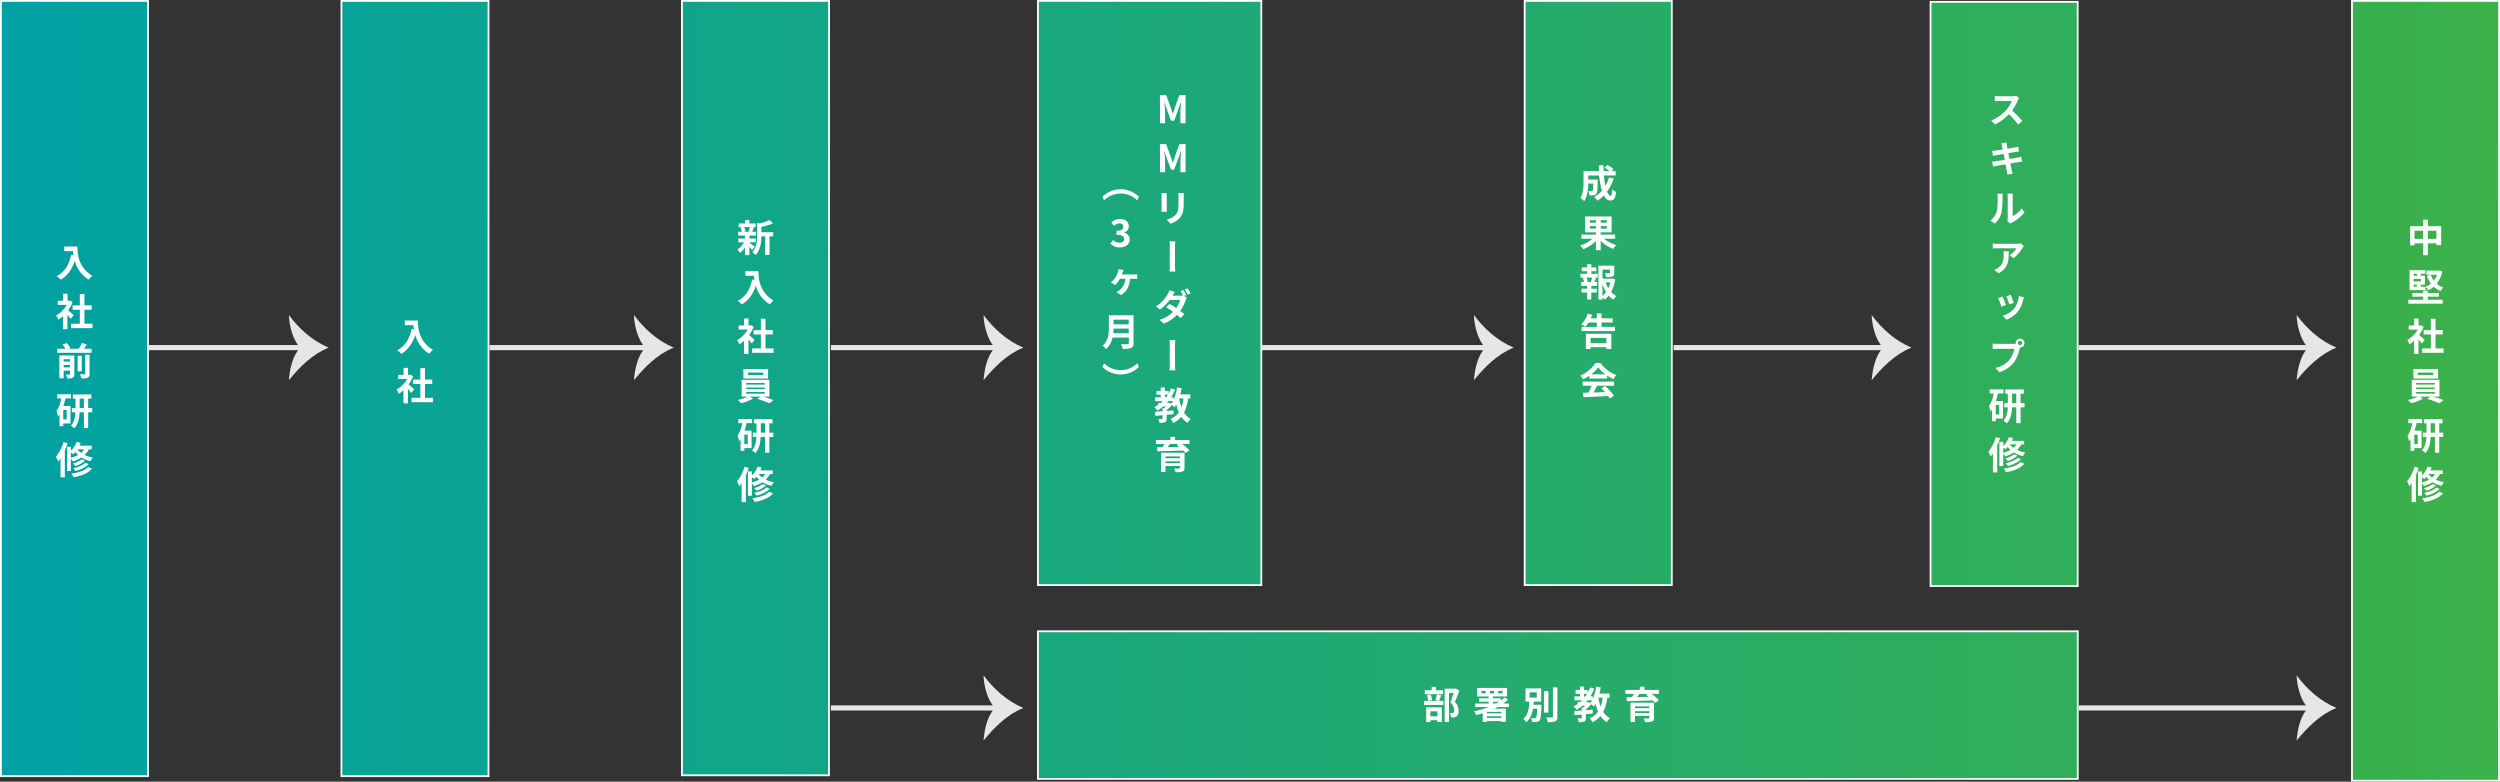
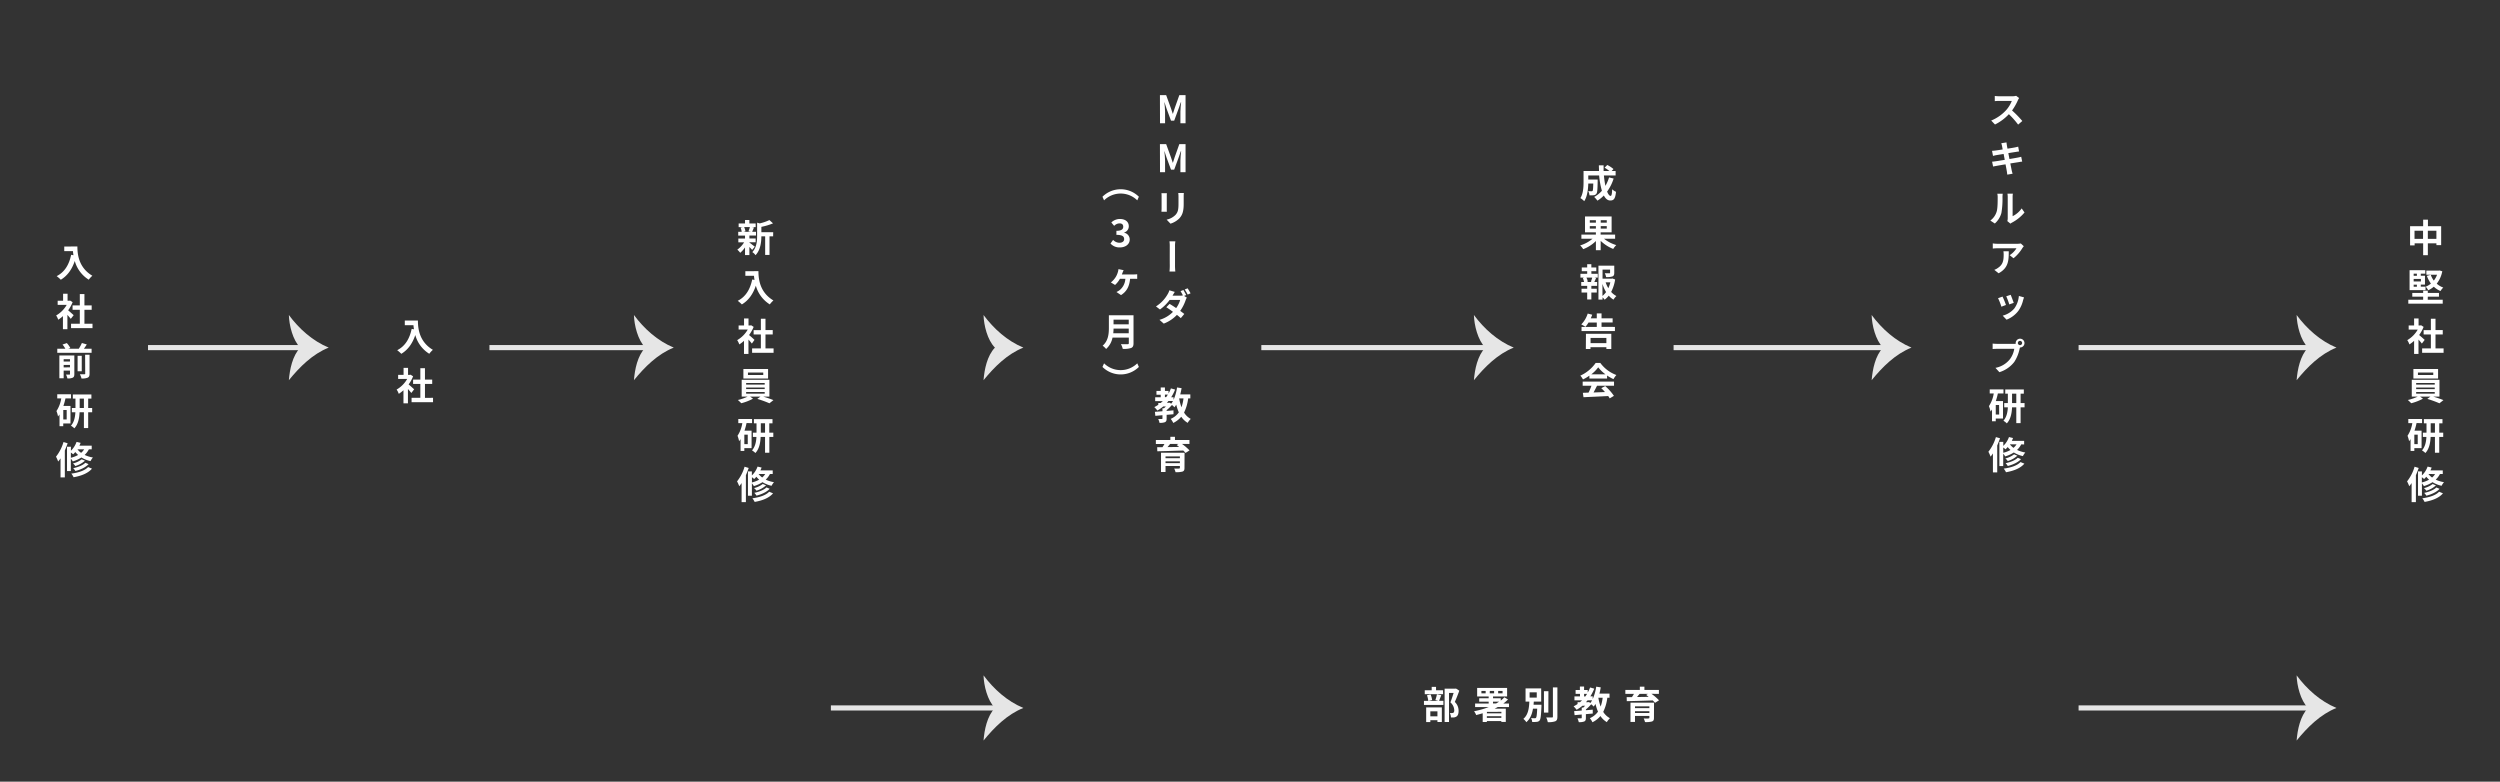
<svg xmlns="http://www.w3.org/2000/svg" viewBox="0 0 1380.43 431.61">
  <rect x="0" y="0" width="1380.43" height="431.61" fill="#333333" stroke="none" />
  <defs>
    <style>
      .cls-1 {
        stroke: #fff;
        stroke-width: 1px;
        fill: url(#名称未設定グラデーション_4);
      }

      .cls-1, .cls-2 {
        stroke-miterlimit: 10;
      }

      .cls-2 {
        fill: none;
        stroke: #e6e6e6;
        stroke-width: 2.83px;
      }

      .cls-3 {
        fill: #e6e6e6;
      }

      .cls-4 {
        fill: #fff;
      }
    </style>
    <linearGradient id="名称未設定グラデーション_4" data-name="名称未設定グラデーション 4" x1="0.5" y1="215.8" x2="1379.93" y2="215.8" gradientUnits="userSpaceOnUse">
      <stop offset="0" stop-color="#00a1a4" />
      <stop offset="1" stop-color="#3bb149" />
    </linearGradient>
  </defs>
  <g id="Layer_2" data-name="Layer 2">
    <g id="レイヤー_1" data-name="レイヤー 1">
-       <path class="cls-1" d="M891.28,348.59h256V430.1H573.12V348.59H891.28ZM696.47.5H573.12V323.08H696.47ZM923.11,323.08H841.88V.5h81.23Zm224.13.5H1066V1h81.23ZM81.73,428.59H.5V.5H81.73Zm188,0H188.53V.5h81.23Zm188-.5H376.56V.5h81.23Zm922.14,3H1298.7V.5h81.23Z" />
      <g>
        <line class="cls-2" x1="81.73" y1="191.94" x2="167.38" y2="191.94" />
        <path class="cls-3" d="M165.78,191.94c-4.14-4.15-6.12-12.35-6.28-18,5.68,7.64,13.07,14.3,22,18-8.94,3.57-16,10.64-22,18C160,203.88,161.48,196.49,165.78,191.94Z" />
      </g>
      <g>
        <line class="cls-2" x1="270.26" y1="191.94" x2="357.92" y2="191.94" />
        <path class="cls-3" d="M356.32,191.94c-4.14-4.15-6.12-12.35-6.28-18,5.68,7.64,13.07,14.3,22,18-8.94,3.57-16,10.64-22,18C350.53,203.88,352,196.49,356.32,191.94Z" />
      </g>
      <g>
-         <line class="cls-2" x1="458.79" y1="191.94" x2="550.96" y2="191.94" />
        <path class="cls-3" d="M549.37,191.94c-4.15-4.15-6.13-12.35-6.29-18,5.69,7.64,13.08,14.3,22,18-8.93,3.57-16,10.64-22,18C543.57,203.88,545.06,196.49,549.37,191.94Z" />
      </g>
      <g>
        <line class="cls-2" x1="696.47" y1="191.94" x2="821.73" y2="191.94" />
        <path class="cls-3" d="M820.13,191.94c-4.14-4.15-6.12-12.35-6.28-18,5.68,7.64,13.07,14.3,22,18-8.94,3.57-16,10.64-22,18C814.34,203.88,815.82,196.49,820.13,191.94Z" />
      </g>
      <g>
        <line class="cls-2" x1="924.11" y1="191.94" x2="1041.35" y2="191.94" />
        <path class="cls-3" d="M1039.75,191.94c-4.14-4.15-6.12-12.35-6.28-18,5.68,7.64,13.07,14.3,22,18-8.94,3.57-16,10.64-22,18C1034,203.88,1035.44,196.49,1039.75,191.94Z" />
      </g>
      <g>
        <line class="cls-2" x1="1147.74" y1="191.94" x2="1276.01" y2="191.94" />
        <path class="cls-3" d="M1274.42,191.94c-4.15-4.15-6.13-12.35-6.29-18,5.69,7.64,13.07,14.3,22,18-8.94,3.57-16,10.64-22,18C1268.62,203.88,1270.11,196.49,1274.42,191.94Z" />
      </g>
      <g>
        <line class="cls-2" x1="1147.74" y1="390.91" x2="1276.01" y2="390.91" />
        <path class="cls-3" d="M1274.42,390.91c-4.15-4.15-6.13-12.35-6.29-18,5.69,7.64,13.07,14.3,22,18-8.94,3.58-16,10.64-22,18C1268.62,402.85,1270.11,395.46,1274.42,390.91Z" />
      </g>
      <g>
        <line class="cls-2" x1="458.79" y1="390.91" x2="550.96" y2="390.91" />
        <path class="cls-3" d="M549.37,390.91c-4.15-4.15-6.13-12.35-6.29-18,5.69,7.64,13.08,14.3,22,18-8.93,3.58-16,10.64-22,18C543.57,402.85,545.06,395.46,549.37,390.91Z" />
      </g>
      <g>
        <path class="cls-4" d="M795.83,383.88c-.44,1.15-.88,2.28-1.23,3.1H797v2.27H786.27V387h2.38a12.81,12.81,0,0,0-.73-3.1l2-.42a10.72,10.72,0,0,1,.86,3.06l-2,.46h5.49l-1.7-.44a22.69,22.69,0,0,0,.86-3.17Zm1-.57H786.71v-2.16h3.83v-1.87h2.4v1.87h3.86Zm-9.34,7.3h8.65v8.06h-2.43v-1h-3.92v1.05h-2.3Zm2.3,2.16v2.77h3.92v-2.77Zm16-11.39c-.73,2-1.66,4.43-2.49,6.21a6.69,6.69,0,0,1,2.09,4.91c0,1.53-.33,2.56-1.13,3.12a3.38,3.38,0,0,1-1.42.53,11.42,11.42,0,0,1-1.68,0,5.53,5.53,0,0,0-.61-2.43c.46,0,.86,0,1.18,0a1.68,1.68,0,0,0,.77-.17c.38-.23.5-.71.5-1.43a6.05,6.05,0,0,0-2.13-4.28c.61-1.49,1.28-3.63,1.78-5.22H800.1v16.05h-2.42v-18.4h5.9l.38-.08Z" />
        <path class="cls-4" d="M827.06,390.38c-.57.31-1.13.63-1.74.92h6.14v7.32H829v-.46h-8v.51h-2.3v-4.83c-1.18.36-2.37.67-3.58,1a10.89,10.89,0,0,0-1.18-2.12,46,46,0,0,0,8.13-2.31h-7.56v-1.95H822v-1h-5.23v-1.89H822v-1h-6.36v-4.72h16.54v4.72h-7.77v1h4.27v1.26a16.78,16.78,0,0,0,2-1.8l2,1.19a21.14,21.14,0,0,1-2.6,2.27h3.14v1.95Zm-6.72-8.85H818v1.3h2.33Zm.75,11.54-.06,0v.81h8v-.83ZM829,396.4v-.94h-8v.94Zm-6.41-13.57H825v-1.3h-2.37Zm1.8,5.6h1.76c.56-.34,1.13-.67,1.65-1h-3.41Zm2.85-5.6h2.43v-1.3h-2.43Z" />
        <path class="cls-4" d="M851.14,389.12s0,.61,0,.9c-.21,5.06-.44,7.07-1,7.79a2.18,2.18,0,0,1-1.57.77,14.92,14.92,0,0,1-2.54.07,5.15,5.15,0,0,0-.62-2.16,17.53,17.53,0,0,0,2.05.1.76.76,0,0,0,.69-.27c.31-.36.5-1.7.65-5h-2.33c-.48,2.88-1.46,5.56-3.68,7.45a6.67,6.67,0,0,0-1.65-1.82c2.74-2.27,3.16-6.05,3.32-9.53h-2.09v-7.3H851v7.3h-4.08l-.12,1.72Zm-6.53-3.94h3.94V382.3h-3.94Zm10.34,8.3h-2.43V381.67H855Zm5-13.93v16.16c0,1.47-.3,2.16-1.16,2.56a11,11,0,0,1-4.16.48,9.22,9.22,0,0,0-.86-2.58c1.36,0,2.7,0,3.14,0s.56-.12.56-.5V379.55Z" />
        <path class="cls-4" d="M887.52,385.26a24.19,24.19,0,0,1-2.26,7.81,9.67,9.67,0,0,0,3.71,3.5,9.68,9.68,0,0,0-1.72,2.18,11.1,11.1,0,0,1-3.54-3.38,13.46,13.46,0,0,1-4.41,3.44,11,11,0,0,0-1.43-2.26,10.64,10.64,0,0,0,4.5-3.59A24.46,24.46,0,0,1,881,388.7a15.19,15.19,0,0,1-1,1.45,12.32,12.32,0,0,0-1.39-1.28,21.5,21.5,0,0,1-2.93,2.87v.42c1.26-.08,2.54-.21,3.79-.31V394c-1.25.12-2.53.23-3.79.33v2.06c0,1.07-.18,1.64-.94,2a7.59,7.59,0,0,1-3,.36,8.82,8.82,0,0,0-.71-2.12c.79,0,1.71,0,2,0s.36-.08.36-.31v-1.79l-3.94.36-.25-2.22c1.17-.09,2.62-.19,4.19-.32v-1.63h.82c.35-.32.73-.68,1.08-1.05h-1.48a21.73,21.73,0,0,1-3.25,2.26,15.22,15.22,0,0,0-1.67-1.91,18.32,18.32,0,0,0,2.2-1.28v-1h1.34c.39-.34.77-.7,1.15-1.05h-4.21v-2.14h3.06v-1.41H870V381h2.37v-1.91h2.32V381h2v1.43a21.55,21.55,0,0,0,1.32-2.83l2.3.65a26.61,26.61,0,0,1-2.17,4.26h1.31V386a25.46,25.46,0,0,0,1.93-6.84l2.51.38c-.21,1.18-.44,2.33-.73,3.44h5.57v2.31Zm-12.83-.71h.69c.34-.46.65-.93.94-1.41h-1.63Zm2.7,3.06.73.59a11,11,0,0,0,1-1.51h-2.49c-.3.35-.59.71-.9,1.05H877Zm5.17-2.35a25.93,25.93,0,0,0,1.28,4.89,22.59,22.59,0,0,0,1.11-4.89Z" />
        <path class="cls-4" d="M911.87,383.1a27.63,27.63,0,0,1,4.19,3.59l-2.2,1.4a14.71,14.71,0,0,0-1.26-1.34c-5.21.19-10.67.34-14.34.42l-.06-2.25,2.91,0c.4-.56.77-1.19,1.11-1.78h-4.75v-2.18h8v-1.79H908v1.79h8v2.18Zm1.4,13.3c0,1.18-.29,1.7-1.15,2a13.21,13.21,0,0,1-3.79.31,9.51,9.51,0,0,0-.73-2c1,.06,2.34.06,2.66,0s.48-.11.48-.4v-1H902.8v3.32h-2.49V388h13ZM902.8,390v1h7.94v-1Zm7.94,3.71v-1H902.8v1Zm-5.38-10.59c-.46.59-1,1.2-1.45,1.76l6.41-.1c-.46-.38-.92-.74-1.36-1.05l1-.61Z" />
      </g>
      <g>
        <path class="cls-4" d="M42.73,136.09c0,4,.56,11.62,8.27,16.17a13.17,13.17,0,0,0-2,2.18,17.68,17.68,0,0,1-7.71-10.34c-1.57,4.7-4.08,8.18-7.72,10.37a19,19,0,0,0-2.28-2c4.35-2.2,6.84-6.25,8-11.77l1.28.23a22.05,22.05,0,0,1-.29-2.27H35.48v-2.53Z" />
        <path class="cls-4" d="M39.08,176.07c-.44-.58-1.15-1.42-1.86-2.2v7.91H34.75v-7.24a17.55,17.55,0,0,1-2.6,2A9.52,9.52,0,0,0,31,174.19a15.71,15.71,0,0,0,5.84-5.86h-5v-2.26h3v-3.86h2.47v3.86h.94l.44-.11,1.41.9a20.43,20.43,0,0,1-2.47,4.49c1,.82,2.61,2.27,3.05,2.69Zm12,2.67v2.43H39.23v-2.43h4.84v-7.68h-4v-2.41h4v-6.28h2.55v6.28h4v2.41h-4v7.68Z" />
        <path class="cls-4" d="M50.58,192.56v2.25H31.63v-2.25h4.46a14.52,14.52,0,0,0-1.57-2.31l2.37-.81a11.46,11.46,0,0,1,1.94,2.72l-1.15.4H43.5a22.93,22.93,0,0,0,1.72-3.17l2.7.8c-.5.82-1.07,1.64-1.59,2.37Zm-9.53,14c0,1.07-.21,1.66-.92,2a6.49,6.49,0,0,1-2.91.4,8.61,8.61,0,0,0-.79-2.12c.77,0,1.61,0,1.88,0s.33-.08.33-.33v-1.87H35.15v4.24H32.78V196.26h8.27Zm-5.9-8.23v1.3h3.49v-1.3Zm3.49,4.51V201.5H35.15v1.36Zm6.5,2.17H42.85v-8.56h2.29ZM47,195.88h2.45V206.3c0,1.24-.23,1.85-1.07,2.25A8.19,8.19,0,0,1,45,209a9.17,9.17,0,0,0-.9-2.35c1.07,0,2.15,0,2.51,0s.44-.08.44-.38Z" />
        <path class="cls-4" d="M36.15,220A34.3,34.3,0,0,1,35,224.16h3.92v9.65h-4v1.53H32.87v-6.5c-.27.4-.55.77-.84,1.13a13.47,13.47,0,0,0-.86-3,17.54,17.54,0,0,0,2.66-7H31.61v-2.26h7.6V220Zm.67,6.38H34.94v5.25h1.88Zm14.07,1.26h-2.2v8.73H46.33v-8.73H43.94c-.12,3.08-.73,6.59-2.89,8.87a10,10,0,0,0-1.88-1.44c1.8-2,2.32-4.87,2.45-7.43H39.67v-2.35h2v-5.18H40.22v-2.31H50.47v2.31H48.69v5.18h2.2Zm-4.56-2.35v-5.18H44v5.18Z" />
        <path class="cls-4" d="M37.35,244.76c-.44,1.3-1,2.66-1.55,4v14.86H33.43V253.09a16.47,16.47,0,0,1-1.32,1.76,19.2,19.2,0,0,0-1.19-2.68,23.77,23.77,0,0,0,4.14-8.1Zm11.72,3.36a11.5,11.5,0,0,1-2.32,3.08,16.4,16.4,0,0,0,4.56,1.41,9.77,9.77,0,0,0-1.34,2,15.82,15.82,0,0,1-5-2,18.38,18.38,0,0,1-4.77,2.16,9,9,0,0,0-1.09-1.51v6.84H37V246.67h2.16v2.22A12.75,12.75,0,0,0,42.27,244l2.24.53a15.42,15.42,0,0,1-.67,1.57h6.8v2Zm-9.94,4.65a15.86,15.86,0,0,0,4-1.55,13.66,13.66,0,0,1-1.55-1.61,12.16,12.16,0,0,1-1.22,1.26,10.25,10.25,0,0,0-1.23-1Zm11.66,6c-2.18,2.56-5.89,4-10.16,4.75a8.76,8.76,0,0,0-1.25-2c3.85-.52,7.47-1.65,9.27-3.63Zm-3.88-4.38a13.53,13.53,0,0,1-5.31,2.94,6.8,6.8,0,0,0-1.32-1.43,12.38,12.38,0,0,0,4.81-2.27Zm2,1.89c-1.65,1.8-4.43,3.06-7.28,3.8a7.42,7.42,0,0,0-1.22-1.56c2.62-.54,5.34-1.59,6.72-3Zm-6.13-8.16a9.78,9.78,0,0,0,2,1.93,8.29,8.29,0,0,0,1.67-1.93Z" />
      </g>
      <g>
        <path class="cls-4" d="M230.76,177c0,4,.56,11.62,8.27,16.17a13.17,13.17,0,0,0-2,2.18A17.68,17.68,0,0,1,229.31,185c-1.57,4.7-4.08,8.18-7.72,10.37a19,19,0,0,0-2.28-2c4.35-2.2,6.84-6.25,8-11.77l1.28.23a22.05,22.05,0,0,1-.29-2.27h-4.78V177Z" />
        <path class="cls-4" d="M227.11,217c-.43-.58-1.15-1.42-1.86-2.2v7.91h-2.47v-7.24a18,18,0,0,1-2.59,2A9.9,9.9,0,0,0,219,215.1a15.57,15.57,0,0,0,5.84-5.86h-5V207h3v-3.86h2.47V207h.94l.44-.11,1.41.9a20.43,20.43,0,0,1-2.47,4.49c1,.82,2.61,2.27,3.05,2.69Zm12,2.67v2.43H227.26v-2.43h4.84V212h-4v-2.41h4v-6.28h2.55v6.28h4V212h-4v7.68Z" />
      </g>
      <g>
        <path class="cls-4" d="M413.79,133.93c.75.52,2.49,1.91,3,2.28L415.31,138a20,20,0,0,0-1.52-1.64v4.47h-2.41v-4.22a14.68,14.68,0,0,1-2.66,3,9.63,9.63,0,0,0-1.61-1.76,13.88,13.88,0,0,0,3.77-4.05h-3.19v-2.1h3.69v-1.61h-3.75V128h1.93a10.21,10.21,0,0,0-.63-2.31l1.28-.29h-2.35v-2h3.52v-1.91h2.41v1.91h3.47v2H415.1l1.22.23c-.38.9-.71,1.74-1,2.37h2.12v2.06h-3.64v1.61h3.45v2.1h-3.45Zm-2.89-8.54a8.32,8.32,0,0,1,.71,2.31l-1.05.29h4.11l-1.39-.29a15.29,15.29,0,0,0,.78-2.31Zm16,5.1h-2v10.26h-2.4V130.49H420.4c0,3.12-.46,7.55-3.22,10.42a6,6,0,0,0-1.78-1.7c2.41-2.56,2.66-6.12,2.66-9v-7.26l1.44.4a24.66,24.66,0,0,0,5.34-1.84l2,1.82a33.57,33.57,0,0,1-6.43,1.93v2.94h6.53Z" />
        <path class="cls-4" d="M418.79,149.72c0,4,.56,11.63,8.27,16.18a13.17,13.17,0,0,0-2,2.18,17.73,17.73,0,0,1-7.7-10.34c-1.58,4.7-4.09,8.18-7.73,10.36a19.9,19.9,0,0,0-2.28-2c4.35-2.2,6.84-6.25,8-11.77l1.27.23c-.14-.8-.23-1.55-.29-2.27h-4.77v-2.54Z" />
        <path class="cls-4" d="M415.15,189.71a28.54,28.54,0,0,0-1.87-2.2v7.91h-2.47v-7.24a16.3,16.3,0,0,1-2.59,2,10.47,10.47,0,0,0-1.17-2.37,15.69,15.69,0,0,0,5.84-5.85h-5.05V179.7h3v-3.86h2.47v3.86h1l.44-.1,1.4.9A20.43,20.43,0,0,1,413.6,185c1,.82,2.62,2.27,3,2.69Zm12,2.67v2.43H415.29v-2.43h4.84V184.7h-4v-2.42h4V176h2.55v6.27h4v2.42h-4v7.68Z" />
        <path class="cls-4" d="M421.45,219c2,.59,4.16,1.34,5.61,1.93l-2.2,1.76a56.34,56.34,0,0,0-6.72-2.43L419.9,219h-5.72l1.62,1.13a27.64,27.64,0,0,1-6.49,2.52,21.51,21.51,0,0,0-1.89-1.78,25.73,25.73,0,0,0,5.4-1.87h-3.28v-9.27h15.3V219Zm2.66-10H410.48v-5.24h13.63ZM412,212.37h10.25v-.9H412Zm0,2.47h10.25V214H412Zm0,2.52h10.25v-.92H412Zm9.44-11.66H413v1.36h8.46Z" />
        <path class="cls-4" d="M412.22,233.62a36.77,36.77,0,0,1-1.13,4.18H415v9.65h-4V249h-2.07v-6.51a14,14,0,0,1-.84,1.14,13.47,13.47,0,0,0-.86-3,17.54,17.54,0,0,0,2.66-7h-2.22v-2.27h7.6v2.27Zm.67,6.38H411v5.24h1.89ZM427,241.26h-2.19V250h-2.37v-8.73H420c-.12,3.08-.73,6.59-2.89,8.87a9.78,9.78,0,0,0-1.88-1.45c1.8-2,2.33-4.86,2.45-7.42h-1.95v-2.35h2v-5.18h-1.44v-2.31h10.26v2.31h-1.78v5.18H427Zm-4.56-2.35v-5.18h-2.34v5.18Z" />
        <path class="cls-4" d="M413.41,258.4c-.44,1.3-1,2.66-1.55,4v14.86h-2.37V266.73a16.09,16.09,0,0,1-1.31,1.76,19.41,19.41,0,0,0-1.2-2.69,23.6,23.6,0,0,0,4.15-8.1Zm11.72,3.35a11.19,11.19,0,0,1-2.32,3.09,16.18,16.18,0,0,0,4.56,1.4,10.58,10.58,0,0,0-1.34,2,15.83,15.83,0,0,1-5-2,17.92,17.92,0,0,1-4.77,2.17,9.44,9.44,0,0,0-1.09-1.52v6.84H413V260.31h2.16v2.22a12.75,12.75,0,0,0,3.14-4.89l2.24.53a15.42,15.42,0,0,1-.67,1.57h6.8v2Zm-9.94,4.66a16.1,16.1,0,0,0,4-1.55,13,13,0,0,1-1.55-1.62,10.45,10.45,0,0,1-1.22,1.26,11.35,11.35,0,0,0-1.23-1Zm11.66,6c-2.18,2.56-5.88,4-10.15,4.74a9.36,9.36,0,0,0-1.26-2c3.85-.52,7.47-1.66,9.27-3.63ZM423,268a13.57,13.57,0,0,1-5.32,2.94,6.33,6.33,0,0,0-1.32-1.43,12.49,12.49,0,0,0,4.82-2.27Zm2,1.89c-1.66,1.8-4.44,3.06-7.29,3.79a7.57,7.57,0,0,0-1.21-1.55c2.61-.54,5.34-1.59,6.72-3Zm-6.14-8.17a9.77,9.77,0,0,0,2,1.93,7.94,7.94,0,0,0,1.68-1.93Z" />
      </g>
      <g>
        <path class="cls-4" d="M640.48,52.53h3.44l2.64,7.27c.34,1,.63,2,1,3h.1c.34-1,.61-2,.95-3l2.58-7.27h3.44V68.05h-2.84V61.58c0-1.47.24-3.63.4-5.09H652l-1.26,3.64-2.39,6.51H646.6l-2.41-6.51L643,56.49h-.08c.15,1.46.4,3.62.4,5.09v6.47h-2.79Z" />
        <path class="cls-4" d="M640.48,79.57h3.44l2.64,7.27c.34,1,.63,2,1,3h.1c.34-1,.61-2,.95-3l2.58-7.27h3.44V95.08h-2.84V88.62c0-1.47.24-3.63.4-5.09H652l-1.26,3.64-2.39,6.51H646.6l-2.41-6.51L643,83.53h-.08c.15,1.46.4,3.62.4,5.09v6.46h-2.79Z" />
        <path class="cls-4" d="M644.26,108.26v6.86c0,.53,0,1.33.06,1.79h-3c0-.38.08-1.18.08-1.79v-6.86a14.48,14.48,0,0,0-.08-1.57h3C644.28,107.15,644.26,107.61,644.26,108.26Zm9.34.3v4c0,4.39-.84,6.28-2.37,8a12,12,0,0,1-4.92,2.95l-2.13-2.24a9.5,9.5,0,0,0,4.88-2.6c1.4-1.53,1.67-3,1.67-6.23v-3.86a16.66,16.66,0,0,0-.13-2h3.08C653.64,107.11,653.6,107.76,653.6,108.56Z" />
        <path class="cls-4" d="M645.91,136.14a18.57,18.57,0,0,0-.16-2.87H649a15.57,15.57,0,0,0-.19,2.87v10.12a32,32,0,0,0,.17,3.67h-3.22a32.08,32.08,0,0,0,.16-3.67C645.89,144.85,645.91,137.93,645.91,136.14Z" />
        <path class="cls-4" d="M655,162.91l-1.17.49,1.51.94a6.7,6.7,0,0,0-.67,1.45,23,23,0,0,1-3,5.87c.88.63,1.66,1.22,2.26,1.7L652,175.67c-.55-.52-1.3-1.15-2.14-1.8a19.64,19.64,0,0,1-7.27,4.82l-2.36-2.08a16.87,16.87,0,0,0,7.45-4.42c-1.32-1-2.64-1.89-3.68-2.54l1.8-1.85c1.07.61,2.36,1.45,3.64,2.31a14.53,14.53,0,0,0,2.22-4.51h-5.8a23.83,23.83,0,0,1-5.36,5.29l-2.2-1.7a19.11,19.11,0,0,0,6.47-6.78,8.75,8.75,0,0,0,.92-2.12l3,.9c-.49.72-1,1.66-1.26,2.08h4.14a6.24,6.24,0,0,0,1.6-.17c-.4-.75-.88-1.68-1.32-2.33l1.59-.65C653.87,160.86,654.6,162.16,655,162.91Zm2.41-.94-1.61.69a20.8,20.8,0,0,0-1.64-2.81l1.61-.65A28.59,28.59,0,0,1,657.41,162Z" />
-         <path class="cls-4" d="M645.91,190.69a18.57,18.57,0,0,0-.16-2.87H649a15.57,15.57,0,0,0-.19,2.87V200.8a32.24,32.24,0,0,0,.17,3.68h-3.22a32.33,32.33,0,0,0,.16-3.68C645.89,199.4,645.91,192.47,645.91,190.69Z" />
        <path class="cls-4" d="M656.07,220a24.2,24.2,0,0,1-2.26,7.8,9.59,9.59,0,0,0,3.7,3.51,9.64,9.64,0,0,0-1.71,2.18,11,11,0,0,1-3.54-3.38,13.5,13.5,0,0,1-4.42,3.44,10.51,10.51,0,0,0-1.42-2.26,10.64,10.64,0,0,0,4.5-3.59,23.65,23.65,0,0,1-1.43-4.26,14.58,14.58,0,0,1-1,1.45,12.11,12.11,0,0,0-1.38-1.28,23.38,23.38,0,0,1-2.93,2.87v.42c1.25-.08,2.53-.21,3.79-.31v2.14c-1.26.12-2.54.23-3.79.33v2.06c0,1.07-.19,1.64-.94,2a7.64,7.64,0,0,1-3,.36,8.4,8.4,0,0,0-.71-2.12c.8,0,1.72,0,2,0s.35-.08.35-.31v-1.79l-3.93.36-.25-2.22,4.18-.32v-1.64h.82c.36-.31.73-.67,1.09-1h-1.49a21.14,21.14,0,0,1-3.24,2.26,15.33,15.33,0,0,0-1.68-1.91,18.89,18.89,0,0,0,2.2-1.28v-1h1.34c.4-.34.78-.7,1.15-1h-4.21v-2.14h3.06v-1.41h-2.36v-2.1h2.36v-1.91h2.32v1.91h2v1.43a20.29,20.29,0,0,0,1.31-2.83l2.31.65a25.85,25.85,0,0,1-2.18,4.26H648v1.42a25.46,25.46,0,0,0,1.93-6.84l2.51.38c-.21,1.18-.44,2.33-.74,3.44h5.57V220Zm-12.84-.71h.7c.33-.47.64-.93.94-1.41h-1.64Zm2.71,3.06.73.59a11,11,0,0,0,1-1.51h-2.49c-.29.35-.58.71-.9,1h1.22Zm5.17-2.35a26.71,26.71,0,0,0,1.27,4.89,22.14,22.14,0,0,0,1.11-4.89Z" />
        <path class="cls-4" d="M652.64,245.11a28,28,0,0,1,4.18,3.59l-2.2,1.41a13.2,13.2,0,0,0-1.25-1.35c-5.22.19-10.68.34-14.34.42l-.07-2.24,2.91,0c.4-.57.78-1.2,1.11-1.79h-4.75v-2.18h8v-1.78h2.55v1.78h8v2.18Zm1.4,13.3c0,1.18-.3,1.7-1.15,2a13.24,13.24,0,0,1-3.79.31,9.75,9.75,0,0,0-.74-2c1,.06,2.35.06,2.66,0s.48-.1.48-.4v-1h-7.93v3.31h-2.49V250h13ZM643.57,252v1h7.93v-1Zm7.93,3.72v-1h-7.93v1Zm-5.38-10.6c-.46.59-1,1.2-1.44,1.76l6.41-.1c-.46-.38-.93-.74-1.37-1.05l1-.61Z" />
        <path class="cls-4" d="M628.85,108.63l-.88,2a13.06,13.06,0,0,0-18.34,0l-.88-2a14.29,14.29,0,0,1,20.1,0Z" />
        <path class="cls-4" d="M613.18,134.46l1.45-2a4.91,4.91,0,0,0,3.45,1.59c1.57,0,2.64-.75,2.64-2,0-1.47-.9-2.37-4.27-2.37v-2.23c2.84,0,3.77-.94,3.77-2.24s-.76-1.87-2.08-1.87a4.22,4.22,0,0,0-2.93,1.38l-1.57-1.88a6.87,6.87,0,0,1,4.65-1.93c3,0,5,1.46,5,4.07a3.6,3.6,0,0,1-2.57,3.42v.1a3.8,3.8,0,0,1,3.08,3.74c0,2.76-2.49,4.38-5.45,4.38A6.57,6.57,0,0,1,613.18,134.46Z" />
        <path class="cls-4" d="M619.93,150.32c-.12.36-.29.78-.48,1.22h6.68a14.46,14.46,0,0,0,1.8-.11V154c-.61-.06-1.38-.06-1.8-.06H624c-.37,4.17-1.84,7-5,9l-2.53-1.7a10.18,10.18,0,0,0,1.84-1.1,8.64,8.64,0,0,0,3.08-6.18h-3a13.52,13.52,0,0,1-2.68,3.39l-2.32-1.4a11.66,11.66,0,0,0,2.85-3.27,11.52,11.52,0,0,0,1.06-2.59,8.27,8.27,0,0,0,.28-1.49l2.86.59C620.25,149.58,620.08,150,619.93,150.32Z" />
        <path class="cls-4" d="M625.9,189.51c0,1.51-.36,2.22-1.32,2.64a12.69,12.69,0,0,1-4.63.48,10.76,10.76,0,0,0-1-2.62c1.46.09,3.22.06,3.68.06s.67-.16.67-.6v-3.05h-9a11.28,11.28,0,0,1-3.54,6.28,9.7,9.7,0,0,0-1.92-1.81c3.16-2.7,3.45-6.71,3.45-9.9v-6.9H625.9Zm-2.64-5.5v-2.56h-8.39c0,.8-.07,1.68-.15,2.56Zm-8.39-7.49v2.56h8.39v-2.56Z" />
        <path class="cls-4" d="M608.75,202.62l.88-2a13.09,13.09,0,0,0,18.34,0l.88,2a14.29,14.29,0,0,1-20.1,0Z" />
      </g>
      <g>
        <path class="cls-4" d="M891,98.58a24.42,24.42,0,0,1-3.6,7.2c.61,1.51,1.28,2.39,1.95,2.39.5,0,.75-1,.85-3.67a7,7,0,0,0,2.12,1.41c-.4,3.88-1.24,4.8-3.18,4.8-1.47,0-2.62-1-3.54-2.77a17.57,17.57,0,0,1-3.54,2.85,17.16,17.16,0,0,0-1.8-2.05,16,16,0,0,0,4.27-3.4A43.42,43.42,0,0,1,883,96.88H877v2.25h5.18s0,.65,0,.94c-.06,4.41-.18,6.28-.67,6.88a1.91,1.91,0,0,1-1.44.84,15.57,15.57,0,0,1-2.41.07,5.58,5.58,0,0,0-.69-2.33c.76.06,1.47.08,1.8.08a.67.67,0,0,0,.63-.25c.21-.29.29-1.3.36-4H877c-.08,3.07-.52,7.16-2.24,9.72a10.71,10.71,0,0,0-2.11-1.7c1.59-2.52,1.74-6.17,1.74-8.9V94.41h8.54c0-1-.08-2.06-.08-3.11h2.61c0,1,0,2.08,0,3.11h3.21A27.51,27.51,0,0,0,886,92.58l1.5-1.49a17.32,17.32,0,0,1,3.42,2.25l-1,1.07h2.18v2.47h-6.47a49.09,49.09,0,0,0,.84,5.75,21.34,21.34,0,0,0,2-4.66Z" />
        <path class="cls-4" d="M885.67,131.81a20.54,20.54,0,0,0,6.79,3.53,10,10,0,0,0-1.68,2.12,21,21,0,0,1-6.93-4.47v5.16h-2.64v-5.06a20,20,0,0,1-7,4.49,12.89,12.89,0,0,0-1.69-2.07,18.75,18.75,0,0,0,6.84-3.7H873.2v-2.28h8v-1.24h-6v-8.77h14.69v8.77h-6.07v1.24h8v2.28Zm-7.83-8.87h3.37V121.6h-3.37Zm3.37,3.27v-1.34h-3.37v1.34Zm6-4.61h-3.33v1.34h3.33Zm0,3.27h-3.33v1.34h3.33Z" />
        <path class="cls-4" d="M878.74,151.2h3.5v2.1H880.5l.82.21c-.36.77-.67,1.59-1,2.22h1.57v2.1h-3.19v1.61h3v2.1h-3v3.82h-2.3v-3.82h-3.12v-2.1h3.12v-1.61h-3.29v-2.1h1.57a11,11,0,0,0-.69-2.24l.76-.19h-2.08v-2.1h3.73v-1.45h-3V147.7h3v-1.83h2.3v1.83h2.73v2.05h-2.73Zm-.31,4.34a20.28,20.28,0,0,0,.75-2.24H876a8.53,8.53,0,0,1,.73,2.24l-.67.19h3Zm13.4-1.22a21.57,21.57,0,0,1-2.2,6.87,10.06,10.06,0,0,0,2.91,2.28,8.73,8.73,0,0,0-1.61,2,10.85,10.85,0,0,1-2.62-2.22,11.57,11.57,0,0,1-2.28,2.25,7.2,7.2,0,0,0-1.15-1.31v1.24h-2.26V146.71h8.73v3.94c0,1.07-.23,1.68-1.05,2a9.86,9.86,0,0,1-3.45.35,8.57,8.57,0,0,0-.72-2.14c1,.05,2.18.05,2.5.05s.41-.09.41-.32v-1.72h-4.16v5h5l.42-.11Zm-7,9.09a11.08,11.08,0,0,0,2-2.14,20.33,20.33,0,0,1-2-4.53Zm1.76-7.53a16,16,0,0,0,1.48,3.25,15.38,15.38,0,0,0,1.11-3.25Z" />
        <path class="cls-4" d="M891.72,180.51v2.31H873.28v-2.31h8.42v-2.42h-4.57a15.06,15.06,0,0,1-1.71,2.38,15.21,15.21,0,0,0-2.29-1.33,14.88,14.88,0,0,0,3.56-6l2.49.63a19.66,19.66,0,0,1-.81,2h3.33v-2.73h2.63v2.73h6.12v2.28h-6.12v2.42Zm-16,3.79h14v8.42H887v-1h-8.79v1h-2.55Zm2.55,2.31v2.84H887v-2.84Z" />
        <path class="cls-4" d="M877.61,207.42a24.32,24.32,0,0,1-3.53,2.1,10.24,10.24,0,0,0-1.47-2.1,20.8,20.8,0,0,0,8.46-7h2.59a19.22,19.22,0,0,0,8.86,6.65,12.93,12.93,0,0,0-1.61,2.28,24.46,24.46,0,0,1-3.52-2V209h-9.78Zm-3.7,3.28h17.31V213h-9.38c-.61,1.23-1.3,2.53-1.92,3.71,2-.06,4.16-.15,6.3-.23a24.65,24.65,0,0,0-2.05-2.14l2.19-1.16a28.16,28.16,0,0,1,4.8,5.4l-2.33,1.4a10.24,10.24,0,0,0-.83-1.3c-4.92.27-10.09.48-13.65.65l-.34-2.43,3.16-.11a37,37,0,0,0,1.59-3.79h-4.85Zm12.58-4a20.48,20.48,0,0,1-4-3.88,19.11,19.11,0,0,1-3.83,3.88Z" />
      </g>
      <g>
        <path class="cls-4" d="M1114.2,55.41A30.28,30.28,0,0,1,1111,61a59.15,59.15,0,0,1,5.67,5.81l-2.32,2a45.57,45.57,0,0,0-5.11-5.76,26.59,26.59,0,0,1-7.66,5.7l-2.1-2.18a23,23,0,0,0,8.34-5.85,17.09,17.09,0,0,0,3.05-5h-7c-.86,0-2,.08-2.41.13V53c.54.07,1.8.15,2.41.15h7.26a7.25,7.25,0,0,0,2.12-.25l1.65,1.24A7.52,7.52,0,0,0,1114.2,55.41Z" />
        <path class="cls-4" d="M1105.47,80.65a13.45,13.45,0,0,0-.42-1.56l2.87-.46c.06.4.12,1.09.23,1.57,0,.3.17,1,.33,1.89,1.72-.27,3.27-.52,4-.67s1.41-.29,1.91-.44l.48,2.67c-.44,0-1.26.16-1.86.25-.84.12-2.39.38-4.07.65.19,1,.42,2.16.63,3.25,1.82-.29,3.5-.59,4.4-.76s1.57-.33,2.09-.48l.53,2.69c-.53,0-1.37.19-2.14.31l-4.42.69c.34,1.66.61,3,.74,3.68s.33,1.32.52,2l-2.93.5c-.11-.75-.17-1.44-.27-2s-.36-2-.7-3.69c-2.07.33-4,.67-4.85.83s-1.57.28-2,.4l-.57-2.7c.53,0,1.47-.15,2.1-.23.94-.13,2.84-.45,4.89-.78-.21-1.09-.41-2.22-.62-3.25l-4,.65c-.65.12-1.17.25-1.86.44l-.55-2.83c.63,0,1.26-.07,1.89-.15s2.28-.32,4-.59Z" />
        <path class="cls-4" d="M1102.48,116.9c.58-1.74.58-5.6.58-8.06a7.14,7.14,0,0,0-.21-1.87h3a14.38,14.38,0,0,0-.13,1.85,46.08,46.08,0,0,1-.6,8.77,12,12,0,0,1-3.63,5.83l-2.49-1.63A9.56,9.56,0,0,0,1102.48,116.9Zm6.13,3.69v-11.9a12.48,12.48,0,0,0-.15-1.74h3a10.16,10.16,0,0,0-.15,1.77v10.65a13,13,0,0,0,5-4.3l1.57,2.25a22.85,22.85,0,0,1-6.89,5.58,5,5,0,0,0-.9.59l-1.7-1.41A5.93,5.93,0,0,0,1108.61,120.59Z" />
        <path class="cls-4" d="M1116.69,137a21.27,21.27,0,0,1-4.88,5.6l-2.13-1.7a11.77,11.77,0,0,0,3.74-3.8h-10.57a20,20,0,0,0-2.49.15v-2.85a16.5,16.5,0,0,0,2.49.21h11a11.92,11.92,0,0,0,2-.17l1.62,1.51C1117.28,136.24,1116.86,136.72,1116.69,137Zm-13.13,13.89L1101.2,149a7.61,7.61,0,0,0,2.11-1.14c2.6-1.78,3.06-3.92,3.06-7.28a12.58,12.58,0,0,0-.13-1.82h2.94C1109.18,143.75,1109.07,147.91,1103.56,150.91Z" />
        <path class="cls-4" d="M1105.74,163.77a41.93,41.93,0,0,1,1.89,4.63l-2.52.95a32.11,32.11,0,0,0-1.84-4.7Zm11.39,1.86a16.76,16.76,0,0,1-2.64,6,14.91,14.91,0,0,1-6.53,4.89l-2.13-2.22a12.66,12.66,0,0,0,6.44-4,13.7,13.7,0,0,0,2.49-6.88l2.85.79Zm-6.89-2.85c.38.88,1.38,3.52,1.68,4.45l-2.45.86a37.21,37.21,0,0,0-1.68-4.49Z" />
        <path class="cls-4" d="M1112,189.86a9.34,9.34,0,0,0,1,0,2.55,2.55,0,0,1,0-.42,2.43,2.43,0,1,1,2.43,2.44h-.08c0,.21-.11.42-.15.58a21.1,21.1,0,0,1-3,7.43,16.54,16.54,0,0,1-8.19,5.62l-2.18-2.39a13.35,13.35,0,0,0,8-4.8,13,13,0,0,0,2.39-5.71h-9.51c-.92,0-1.88.06-2.43.11v-3a24.45,24.45,0,0,0,2.45.14Zm3.37.72a1.18,1.18,0,1,0-1.17-1.18A1.18,1.18,0,0,0,1115.41,190.58Z" />
        <path class="cls-4" d="M1103.17,217.26a36.22,36.22,0,0,1-1.13,4.18H1106v9.65h-4v1.53h-2.07v-6.5a13.79,13.79,0,0,1-.84,1.13,13.47,13.47,0,0,0-.86-3,17.54,17.54,0,0,0,2.66-7h-2.22V215h7.6v2.26Zm.67,6.38H1102v5.25h1.89Zm14.06,1.26h-2.19v8.73h-2.37V224.9H1111c-.12,3.08-.73,6.59-2.89,8.88a9,9,0,0,0-1.88-1.45c1.8-2,2.33-4.87,2.45-7.43h-2v-2.35h2v-5.18h-1.44v-2.31h10.26v2.31h-1.78v5.18h2.19Zm-4.56-2.35v-5.18H1111v5.18Z" />
        <path class="cls-4" d="M1104.36,242c-.44,1.3-1,2.66-1.55,4v14.85h-2.37V250.37a15.18,15.18,0,0,1-1.31,1.76,19.31,19.31,0,0,0-1.2-2.68,23.78,23.78,0,0,0,4.15-8.1Zm11.72,3.36a11.29,11.29,0,0,1-2.32,3.08,16.51,16.51,0,0,0,4.56,1.41,10.2,10.2,0,0,0-1.34,2,15.82,15.82,0,0,1-5-2,18.23,18.23,0,0,1-4.77,2.16,9,9,0,0,0-1.09-1.51v6.84H1104V244h2.16v2.22a12.75,12.75,0,0,0,3.14-4.89l2.24.53a15.42,15.42,0,0,1-.67,1.57h6.8v2Zm-9.94,4.65a15.57,15.57,0,0,0,4-1.55,13.66,13.66,0,0,1-1.55-1.61,12.16,12.16,0,0,1-1.22,1.26,10.25,10.25,0,0,0-1.23-1Zm11.66,6c-2.18,2.57-5.88,4-10.15,4.75a9.17,9.17,0,0,0-1.26-2c3.85-.52,7.47-1.65,9.27-3.62Zm-3.87-4.38a13.57,13.57,0,0,1-5.32,2.94,6.54,6.54,0,0,0-1.32-1.43,12.49,12.49,0,0,0,4.82-2.27Zm2,1.89c-1.66,1.8-4.44,3.06-7.29,3.8a7.36,7.36,0,0,0-1.21-1.56c2.61-.54,5.34-1.59,6.72-3Zm-6.14-8.16a10.32,10.32,0,0,0,2,1.93,8.33,8.33,0,0,0,1.68-1.93Z" />
      </g>
      <g>
        <path class="cls-4" d="M1347.94,124.91v10.46h-2.62v-1h-4.73v6.54H1338v-6.54h-4.71v1.15h-2.51V124.91H1338v-3.63h2.64v3.63Zm-10,7v-4.51h-4.71v4.51Zm7.37,0v-4.51h-4.73v4.51Z" />
        <path class="cls-4" d="M1340.53,165.52h8.27v2.16h-19v-2.16H1338v-1.7h-6v-2.07h6v-1.24h2.56v1.24h6.17v2.07h-6.17Zm-1.22-5.31h-8.81v-11h8.67v1.89h-2.48v1.15H1339v4.89h-2.31v1.16h2.62Zm-6.55-9.08v1.15h1.78v-1.15Zm4,2.89h-4v1.39h4Zm-4,4.31h1.78v-1.16h-1.78Zm15.8-8.54a15.65,15.65,0,0,1-3.07,6.84,11.14,11.14,0,0,0,3.62,2.16,8.68,8.68,0,0,0-1.53,1.91,11.7,11.7,0,0,1-3.7-2.4,13.75,13.75,0,0,1-3.08,2,8.64,8.64,0,0,0-1.41-2,10.06,10.06,0,0,0,2.89-1.72,16.4,16.4,0,0,1-2.22-4.24l2.14-.61a11.7,11.7,0,0,0,1.68,3.21,11.38,11.38,0,0,0,1.8-3.25h-5.91v-2.26h6.85l.42-.09Z" />
        <path class="cls-4" d="M1337.28,189.71c-.44-.59-1.15-1.43-1.86-2.2v7.91H1333v-7.24a16.82,16.82,0,0,1-2.6,2,10.07,10.07,0,0,0-1.17-2.37A15.69,15.69,0,0,0,1335,182h-5V179.7h3v-3.86h2.47v3.86h.94l.44-.1,1.4.9a20,20,0,0,1-2.47,4.49c1,.82,2.62,2.27,3.06,2.69Zm12,2.67v2.43h-11.85v-2.43h4.83V184.7h-4v-2.42h4V176h2.56v6.27h4v2.42h-4v7.68Z" />
        <path class="cls-4" d="M1343.58,219c2,.59,4.17,1.34,5.61,1.93l-2.2,1.76a56.34,56.34,0,0,0-6.72-2.43L1342,219h-5.71l1.61,1.13a27.64,27.64,0,0,1-6.49,2.52,22.86,22.86,0,0,0-1.88-1.78A25.93,25.93,0,0,0,1335,219h-3.29v-9.27H1347V219Zm2.66-10h-13.63v-5.24h13.63Zm-12.1,3.38h10.26v-.9h-10.26Zm0,2.47h10.26V214h-10.26Zm0,2.52h10.26v-.92h-10.26Zm9.44-11.66h-8.46v1.36h8.46Z" />
        <path class="cls-4" d="M1334.35,233.62a34.8,34.8,0,0,1-1.13,4.18h3.91v9.65h-4V249h-2.08v-6.51c-.27.4-.54.78-.83,1.14a14.64,14.64,0,0,0-.86-3,17.84,17.84,0,0,0,2.66-7h-2.22v-2.27h7.6v2.27ZM1335,240h-1.88v5.24H1335Zm14.07,1.26h-2.2V250h-2.37v-8.73h-2.38c-.13,3.08-.74,6.59-2.89,8.87a10.17,10.17,0,0,0-1.89-1.45c1.81-2,2.33-4.86,2.45-7.42h-1.94v-2.35h2v-5.18h-1.45v-2.31h10.26v2.31h-1.78v5.18h2.2Zm-4.57-2.35v-5.18h-2.34v5.18Z" />
        <path class="cls-4" d="M1335.54,258.4c-.44,1.3-1,2.66-1.55,4v14.86h-2.36V266.73a17.55,17.55,0,0,1-1.32,1.76,20.56,20.56,0,0,0-1.19-2.69,23.76,23.76,0,0,0,4.14-8.1Zm11.73,3.35a11.42,11.42,0,0,1-2.33,3.09,16.15,16.15,0,0,0,4.57,1.4,10.13,10.13,0,0,0-1.34,2,15.89,15.89,0,0,1-5-2,17.92,17.92,0,0,1-4.77,2.17,9.44,9.44,0,0,0-1.09-1.52v6.84h-2.15V260.31h2.15v2.22a12.75,12.75,0,0,0,3.14-4.89l2.24.53a15.42,15.42,0,0,1-.67,1.57h6.81v2Zm-10,4.66a15.94,15.94,0,0,0,4-1.55,13,13,0,0,1-1.55-1.62,10.38,10.38,0,0,1-1.21,1.26,11.58,11.58,0,0,0-1.24-1Zm11.66,6c-2.17,2.56-5.88,4-10.15,4.74a8.62,8.62,0,0,0-1.26-2c3.86-.52,7.48-1.66,9.28-3.63Zm-3.87-4.38a13.57,13.57,0,0,1-5.32,2.94,6.1,6.1,0,0,0-1.32-1.43,12.49,12.49,0,0,0,4.82-2.27Zm2,1.89c-1.65,1.8-4.44,3.06-7.28,3.79a8,8,0,0,0-1.22-1.55c2.62-.54,5.34-1.59,6.72-3Zm-6.13-8.17a9.29,9.29,0,0,0,2,1.93,7.9,7.9,0,0,0,1.67-1.93Z" />
      </g>
    </g>
  </g>
</svg>